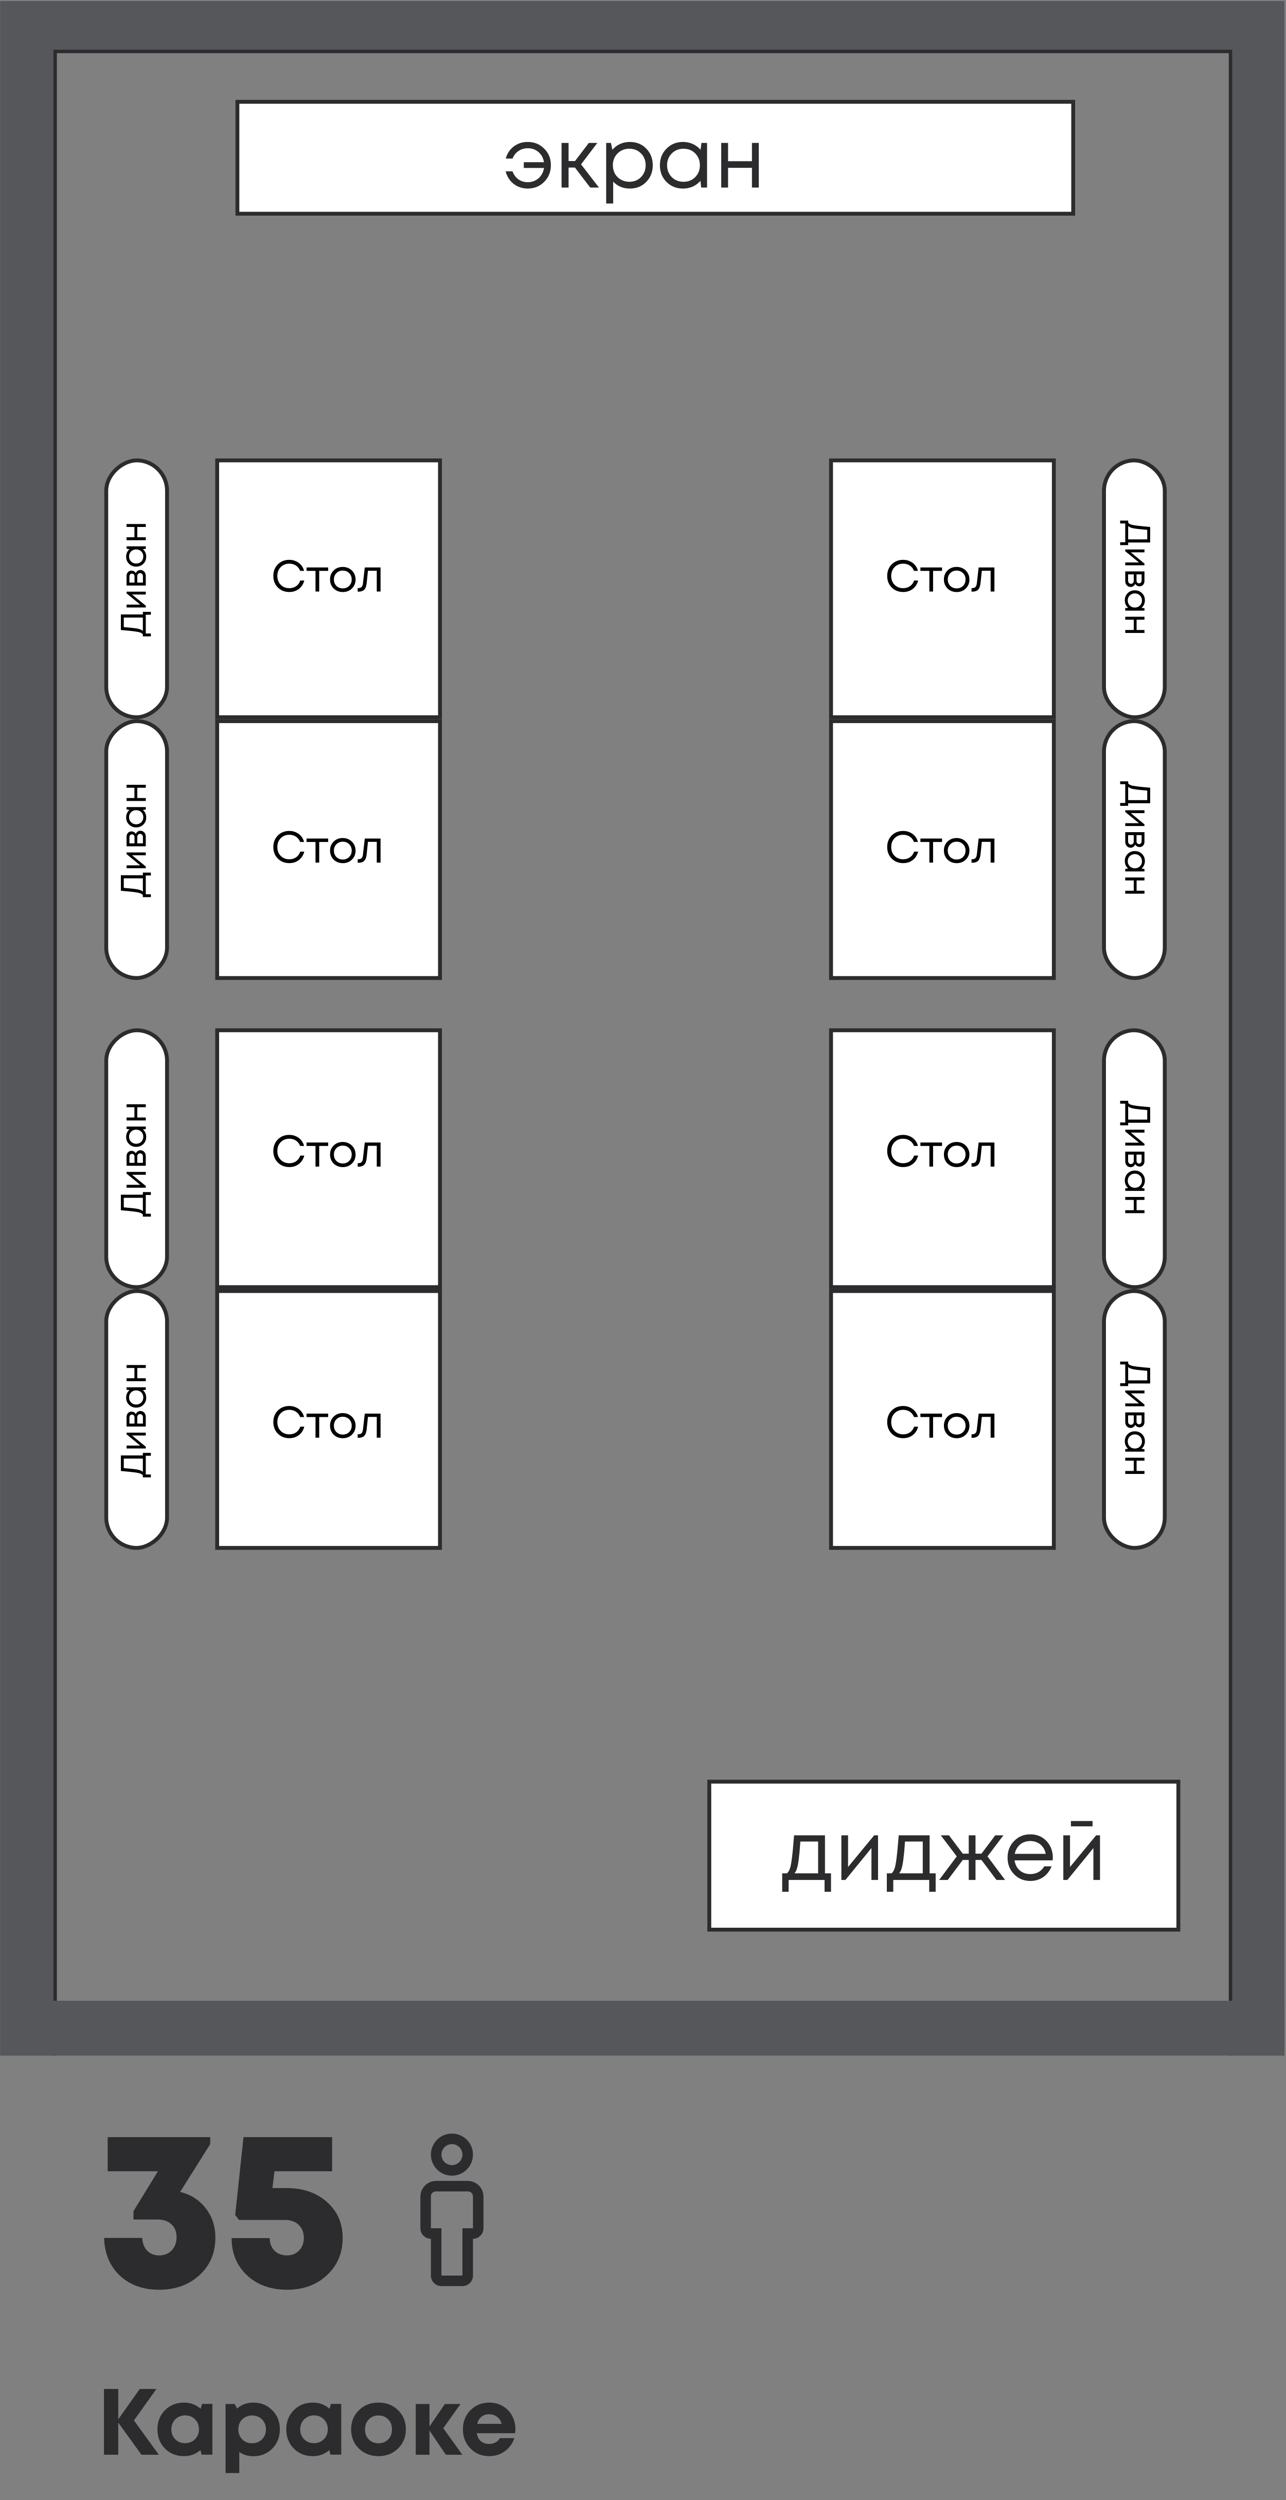
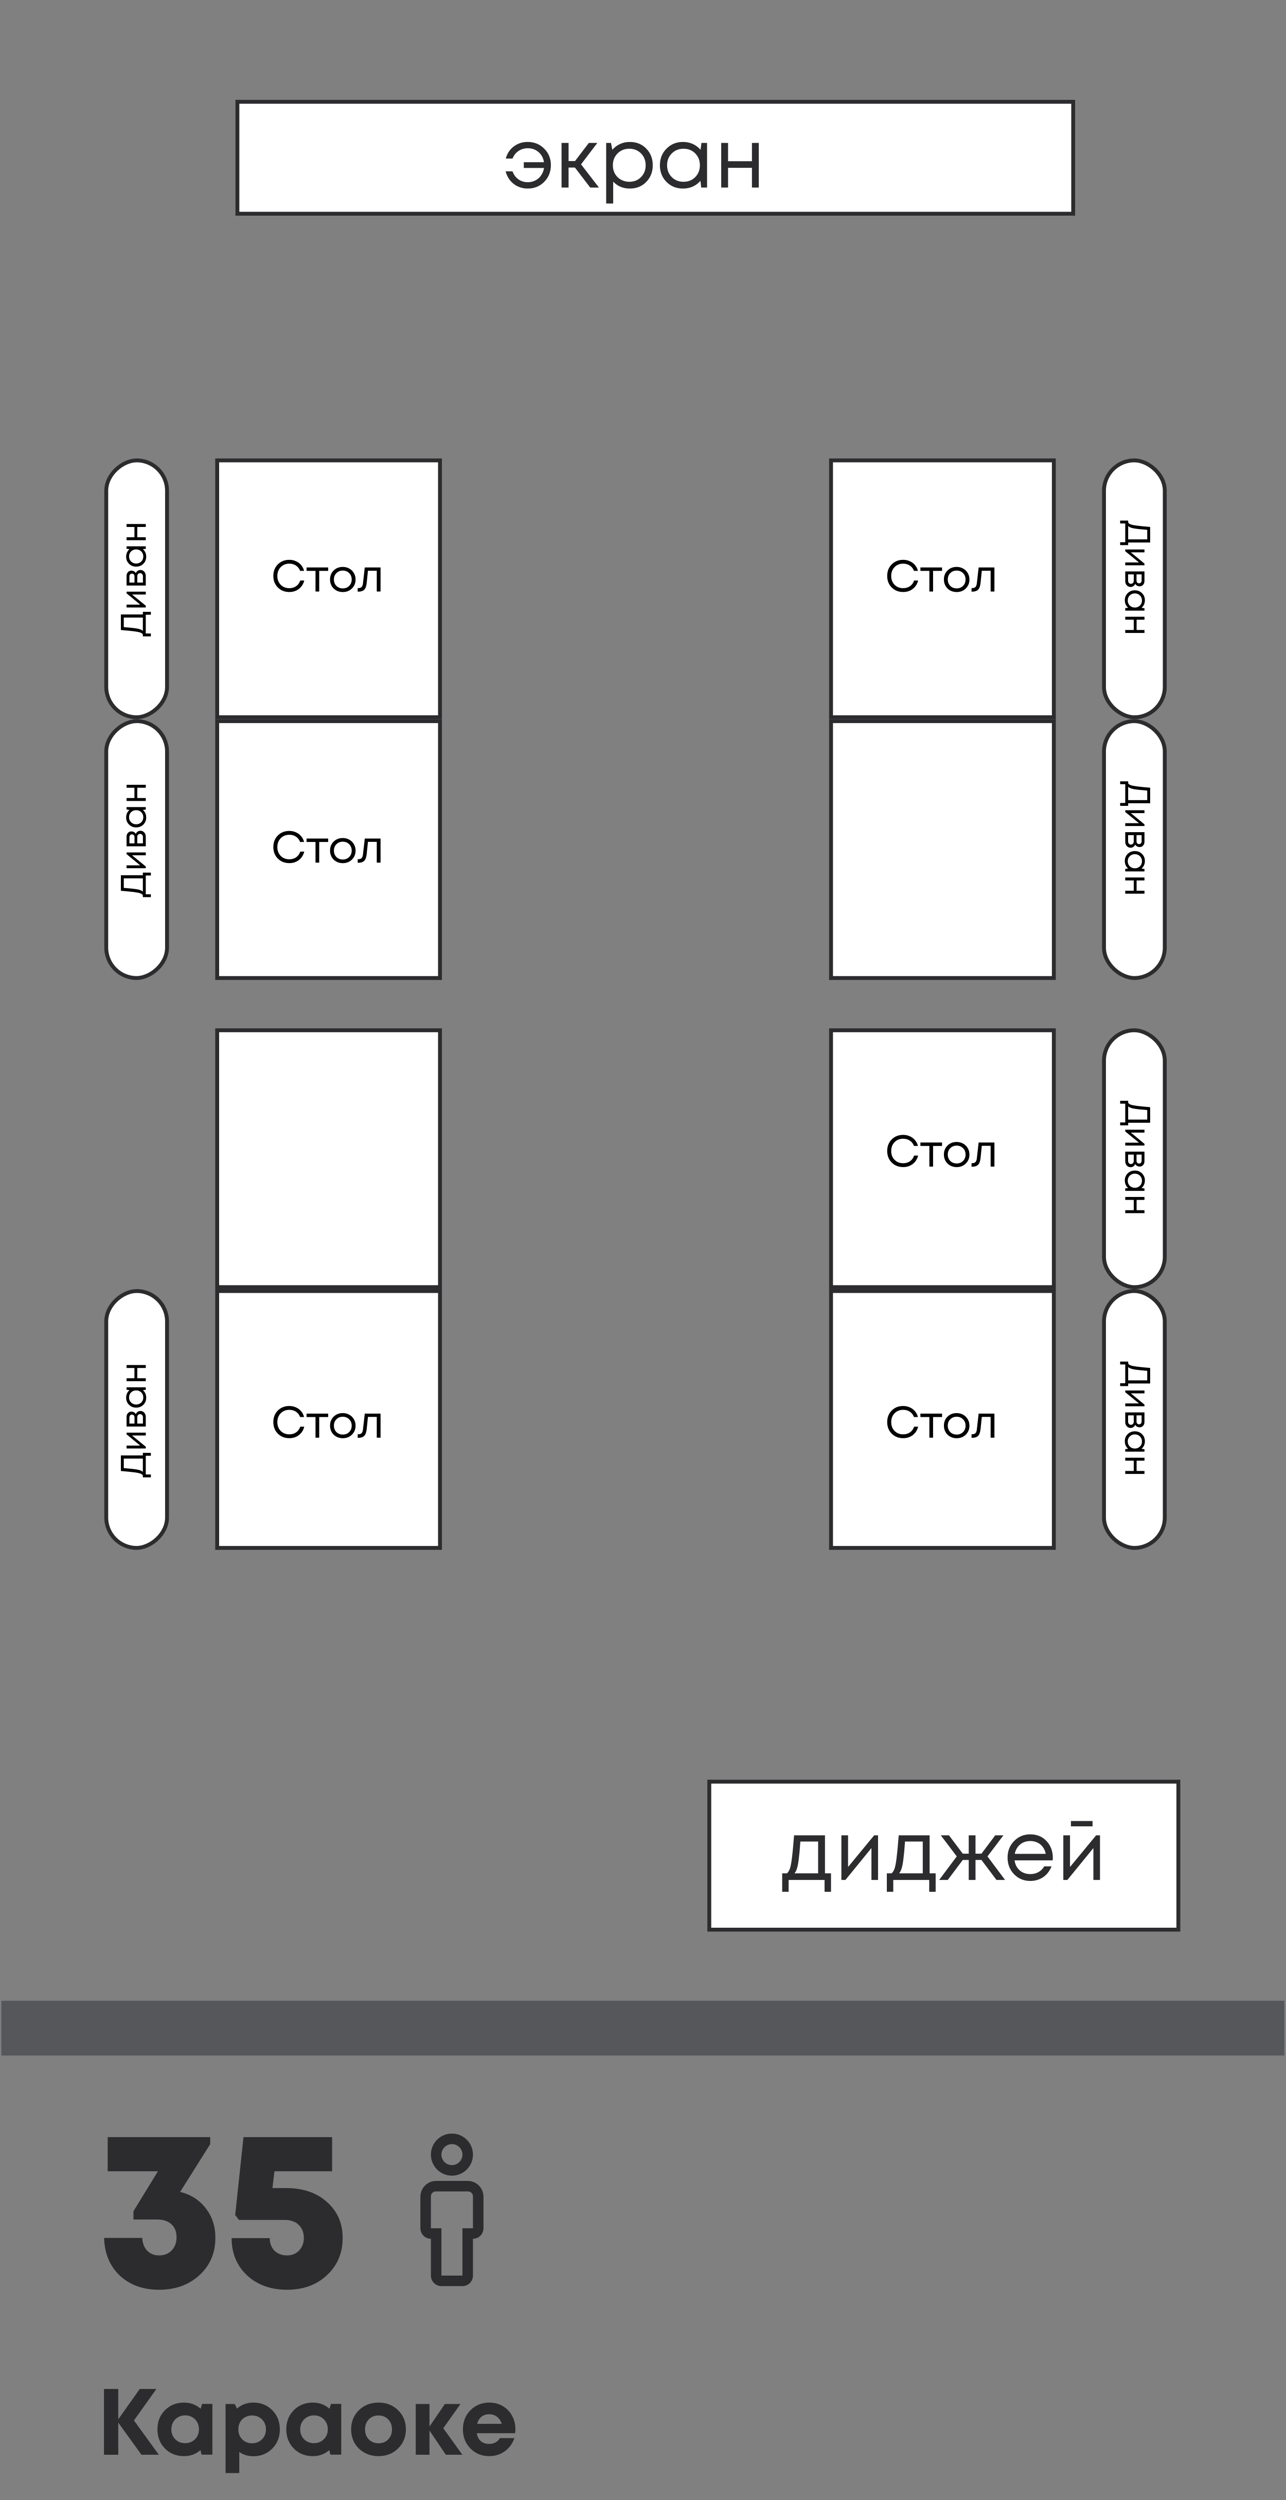
<svg xmlns="http://www.w3.org/2000/svg" width="493" height="958" viewBox="0 0 493 958" fill="none">
  <rect x="0" y="0" width="493" height="958" fill="#808080" stroke="none" />
  <g clip-path="url(#clip0_239_240)">
-     <path fill-rule="evenodd" clip-rule="evenodd" d="M471.723 19.719H21.149V1344.24H471.723V19.719ZM-24.152 -21.931V1385.89H517.025V-21.931H-24.152Z" fill="#55575A" stroke="#2C2B2D" stroke-width="1.302" />
    <line x1="0.51" y1="777.183" x2="492.365" y2="777.183" stroke="#55575A" stroke-width="21" />
    <rect x="451.733" y="682.725" width="56.72" height="179.817" transform="rotate(90 451.733 682.725)" fill="white" stroke="#2C2B2D" stroke-width="1.488" />
    <path d="M316.264 717.865H318.576V724.928H316.105V720.399H302.328V724.928H299.858V717.865H301.695C302.202 717.401 302.592 716.746 302.867 715.901C303.141 715.036 303.384 713.727 303.595 711.974C303.828 710.201 304.102 707.308 304.419 703.296H316.264V717.865ZM306.826 705.672C306.636 708.501 306.435 710.707 306.224 712.291C306.034 713.853 305.812 715.057 305.559 715.901C305.305 716.725 304.978 717.379 304.577 717.865H313.635V705.672H306.826ZM335.121 703.296H336.609V720.399H334.075V708.174L324.099 720.399H322.547L322.547 703.296H325.112V715.426L335.121 703.296ZM356.379 717.865H358.691V724.928H356.22V720.399H342.443V724.928H339.973V717.865H341.81C342.317 717.401 342.707 716.746 342.982 715.901C343.256 715.036 343.499 713.727 343.71 711.974C343.942 710.201 344.217 707.308 344.534 703.296H356.379V717.865ZM346.941 705.672C346.751 708.501 346.55 710.707 346.339 712.291C346.149 713.853 345.927 715.057 345.674 715.901C345.42 716.725 345.093 717.379 344.692 717.865H353.75V705.672H346.941ZM382.013 720.399L376.249 712.734H373.969V720.399H371.372V712.734H369.091L363.327 720.399H360.033L366.779 711.372L360.667 703.296H363.802L369.091 710.327H371.372V703.296H373.969V710.327H376.249L381.538 703.296H384.674L378.561 711.372L385.307 720.399H382.013ZM403.616 711.911C403.616 712.143 403.595 712.47 403.552 712.893H388.952C389.163 714.476 389.818 715.754 390.916 716.725C392.014 717.675 393.365 718.15 394.969 718.15C396.152 718.15 397.197 717.897 398.105 717.39C399.034 716.862 399.773 716.123 400.322 715.173H403.141C402.423 716.947 401.346 718.33 399.91 719.322C398.474 720.293 396.828 720.779 394.969 720.779C392.499 720.779 390.43 719.924 388.762 718.213C387.094 716.503 386.26 714.381 386.26 711.848C386.26 709.293 387.094 707.171 388.762 705.482C390.43 703.771 392.499 702.916 394.969 702.916C397.524 702.916 399.604 703.782 401.209 705.513C402.813 707.245 403.616 709.377 403.616 711.911ZM394.969 705.482C393.956 705.482 393.027 705.682 392.182 706.083C391.359 706.485 390.673 707.065 390.124 707.825C389.575 708.564 389.205 709.419 389.015 710.391H400.892C400.702 709.398 400.333 708.533 399.784 707.794C399.235 707.034 398.548 706.463 397.725 706.083C396.901 705.682 395.983 705.482 394.969 705.482ZM418.844 697.817V699.844H410.547V697.817H418.844ZM420.206 703.296H421.695V720.399H419.161V708.174L409.185 720.399H407.633V703.296H410.198V715.426L420.206 703.296Z" fill="#2C2B2D" />
    <rect x="411.414" y="39.009" width="42.886" height="320.4" transform="rotate(90 411.414 39.009)" fill="white" stroke="#2C2B2D" stroke-width="1.488" />
    <path d="M202.288 54.395C204.822 54.395 206.934 55.25 208.623 56.96C210.333 58.649 211.188 60.75 211.188 63.263C211.188 65.818 210.333 67.961 208.623 69.692C206.934 71.402 204.822 72.258 202.288 72.258C200.937 72.258 199.67 71.983 198.488 71.434C197.327 70.885 196.345 70.115 195.542 69.122C194.74 68.109 194.17 66.958 193.832 65.67H196.493C196.936 66.937 197.675 67.95 198.71 68.71C199.765 69.449 200.969 69.819 202.32 69.819C203.397 69.819 204.379 69.587 205.266 69.122C206.173 68.658 206.902 68.014 207.451 67.19C208.021 66.367 208.39 65.427 208.559 64.371H200.8V62.154H208.528C208.295 60.571 207.609 59.283 206.469 58.291C205.329 57.298 203.946 56.802 202.32 56.802C200.99 56.802 199.797 57.161 198.741 57.879C197.707 58.597 196.957 59.557 196.493 60.761H193.896C194.402 58.84 195.416 57.298 196.936 56.137C198.456 54.976 200.24 54.395 202.288 54.395ZM226.265 71.877L220.406 64.213L217.967 64.213V71.877H215.275V54.775H217.967V61.711H220.438L225.727 54.775L228.989 54.775L222.75 62.978L229.622 71.877H226.265ZM241.437 54.395C243.992 54.395 246.093 55.239 247.739 56.929C249.408 58.618 250.242 60.75 250.242 63.326C250.242 65.881 249.408 68.014 247.739 69.724C246.093 71.413 243.992 72.258 241.437 72.258C238.861 72.258 236.739 71.371 235.071 69.597V77.99H232.379V54.775H234.216L234.754 57.404C235.557 56.454 236.528 55.715 237.668 55.187C238.829 54.659 240.086 54.395 241.437 54.395ZM241.247 69.66C243.063 69.66 244.562 69.059 245.744 67.855C246.927 66.652 247.518 65.142 247.518 63.326C247.518 61.51 246.927 60.001 245.744 58.797C244.562 57.594 243.063 56.992 241.247 56.992C239.431 56.992 237.921 57.604 236.718 58.829C235.535 60.032 234.944 61.532 234.944 63.326C234.944 64.509 235.208 65.585 235.736 66.557C236.285 67.528 237.045 68.288 238.016 68.837C238.988 69.386 240.064 69.66 241.247 69.66ZM268.907 54.775H271.061V71.877H268.812L268.527 69.281C267.725 70.231 266.743 70.97 265.582 71.497C264.442 72.004 263.185 72.258 261.813 72.258C259.3 72.258 257.199 71.413 255.51 69.724C253.821 68.014 252.977 65.881 252.977 63.326C252.977 60.771 253.821 58.649 255.51 56.96C257.199 55.25 259.3 54.395 261.813 54.395C263.206 54.395 264.473 54.659 265.613 55.187C266.775 55.715 267.757 56.454 268.559 57.404L268.907 54.775ZM257.506 67.855C258.709 69.059 260.219 69.66 262.035 69.66C263.85 69.66 265.35 69.059 266.532 67.855C267.714 66.652 268.306 65.142 268.306 63.326C268.306 61.51 267.714 60.001 266.532 58.797C265.35 57.594 263.85 56.992 262.035 56.992C260.219 56.992 258.709 57.604 257.506 58.829C256.323 60.032 255.732 61.532 255.732 63.326C255.732 65.121 256.323 66.631 257.506 67.855ZM288.265 54.775H290.894V71.877H288.265V64.308L279.112 64.308V71.877H276.484V54.775H279.112V61.774L288.265 61.774V54.775Z" fill="#2C2B2D" />
    <rect x="40.732" y="374.778" width="98.435" height="23.302" rx="11.651" transform="rotate(-90 40.732 374.778)" fill="white" stroke="#2C2B2D" stroke-width="1.488" />
    <rect x="40.732" y="593.157" width="98.435" height="23.302" rx="11.651" transform="rotate(-90 40.732 593.157)" fill="white" stroke="#2C2B2D" stroke-width="1.488" />
    <rect x="40.732" y="274.855" width="98.435" height="23.302" rx="11.651" transform="rotate(-90 40.732 274.855)" fill="white" stroke="#2C2B2D" stroke-width="1.488" />
-     <rect x="40.732" y="493.234" width="98.435" height="23.302" rx="11.651" transform="rotate(-90 40.732 493.234)" fill="white" stroke="#2C2B2D" stroke-width="1.488" />
    <rect x="83.26" y="374.778" width="98.435" height="85.411" transform="rotate(-90 83.26 374.778)" fill="white" stroke="#2C2B2D" stroke-width="1.488" />
    <rect x="83.26" y="593.157" width="98.435" height="85.411" transform="rotate(-90 83.26 593.157)" fill="white" stroke="#2C2B2D" stroke-width="1.488" />
    <rect x="83.26" y="274.855" width="98.435" height="85.411" transform="rotate(-90 83.26 274.855)" fill="white" stroke="#2C2B2D" stroke-width="1.488" />
    <rect x="83.26" y="493.234" width="98.435" height="85.411" transform="rotate(-90 83.26 493.234)" fill="white" stroke="#2C2B2D" stroke-width="1.488" />
    <rect x="-0.744" y="-0.744" width="98.435" height="23.302" rx="11.651" transform="matrix(-1.16422e-07 -1 -1 1.53309e-07 445.781 374.034)" fill="white" stroke="#2C2B2D" stroke-width="1.488" />
    <rect x="-0.744" y="-0.744" width="98.435" height="23.302" rx="11.651" transform="matrix(-1.16422e-07 -1 -1 1.53309e-07 445.781 592.413)" fill="white" stroke="#2C2B2D" stroke-width="1.488" />
    <rect x="-0.744" y="-0.744" width="98.435" height="23.302" rx="11.651" transform="matrix(-1.16422e-07 -1 -1 1.53309e-07 445.781 274.111)" fill="white" stroke="#2C2B2D" stroke-width="1.488" />
    <rect x="-0.744" y="-0.744" width="98.435" height="23.302" rx="11.651" transform="matrix(-1.16422e-07 -1 -1 1.53309e-07 445.781 492.49)" fill="white" stroke="#2C2B2D" stroke-width="1.488" />
    <path d="M432.493 530.155L432.493 531.15L429.425 531.15L429.425 530.046L431.375 530.046L431.375 522.858L429.425 522.858L429.425 521.753L432.493 521.753L432.493 522.49C432.593 522.653 432.712 522.79 432.848 522.899C432.984 523.008 433.194 523.113 433.475 523.213C433.766 523.322 434.085 523.408 434.43 523.472C434.776 523.545 435.276 523.622 435.93 523.704C436.594 523.786 437.294 523.863 438.031 523.936C438.767 524.008 439.731 524.095 440.922 524.195L440.922 530.155L432.493 530.155ZM439.804 525.299C437.249 525.099 435.48 524.904 434.498 524.713C433.525 524.522 432.857 524.231 432.493 523.84L432.493 528.955L439.804 528.955L439.804 525.299ZM438.74 538.243L438.74 538.884L431.375 538.884L431.375 537.793L436.64 537.793L431.375 533.497L431.375 532.828L438.74 532.828L438.74 533.933L433.516 533.933L438.74 538.243ZM435.194 545.965C435.057 546.338 434.83 546.634 434.512 546.852C434.194 547.079 433.835 547.193 433.434 547.193C432.843 547.193 432.352 546.975 431.961 546.538C431.57 546.111 431.375 545.574 431.375 544.929L431.375 541.233L438.74 541.233L438.74 544.888C438.74 545.497 438.563 545.993 438.208 546.375C437.863 546.756 437.417 546.947 436.871 546.947C436.626 546.947 436.394 546.906 436.176 546.825C435.958 546.743 435.762 546.629 435.589 546.484C435.426 546.338 435.294 546.165 435.194 545.965ZM436.667 545.802C436.967 545.802 437.203 545.702 437.376 545.502C437.558 545.302 437.649 545.042 437.649 544.724L437.649 542.365L435.698 542.365L435.698 544.724C435.698 545.052 435.785 545.311 435.958 545.502C436.139 545.702 436.376 545.802 436.667 545.802ZM432.466 544.792C432.466 545.02 432.512 545.224 432.602 545.406C432.703 545.597 432.834 545.743 432.998 545.843C433.162 545.943 433.344 545.993 433.544 545.993C433.753 545.993 433.939 545.943 434.103 545.843C434.276 545.743 434.407 545.597 434.498 545.406C434.589 545.224 434.635 545.015 434.635 544.779L434.635 542.365L432.466 542.365L432.466 544.792ZM438.74 555.338L438.74 556.266L431.375 556.266L431.375 555.297L432.493 555.175C432.084 554.829 431.766 554.406 431.539 553.906C431.32 553.415 431.211 552.874 431.211 552.283C431.211 551.201 431.575 550.296 432.302 549.569C433.039 548.842 433.957 548.478 435.057 548.478C436.158 548.478 437.071 548.842 437.799 549.569C438.535 550.296 438.904 551.201 438.904 552.283C438.904 552.883 438.79 553.429 438.563 553.92C438.335 554.42 438.017 554.843 437.608 555.188L438.74 555.338ZM433.107 550.428C432.589 550.947 432.33 551.597 432.33 552.379C432.33 553.161 432.589 553.806 433.107 554.315C433.625 554.824 434.276 555.079 435.057 555.079C435.839 555.079 436.49 554.824 437.008 554.315C437.526 553.806 437.785 553.161 437.785 552.379C437.785 551.597 437.522 550.947 436.994 550.428C436.476 549.919 435.83 549.664 435.057 549.664C434.285 549.664 433.634 549.919 433.107 550.428ZM438.74 563.675L438.74 564.807L431.375 564.807L431.375 563.675L434.635 563.675L434.635 559.733L431.375 559.733L431.375 558.601L438.74 558.601L438.74 559.733L435.726 559.733L435.726 563.675L438.74 563.675Z" fill="black" />
    <path d="M432.493 430.232L432.493 431.227L429.425 431.227L429.425 430.123L431.375 430.123L431.375 422.935L429.425 422.935L429.425 421.83L432.493 421.83L432.493 422.567C432.593 422.73 432.712 422.867 432.848 422.976C432.984 423.085 433.194 423.19 433.475 423.29C433.766 423.399 434.085 423.485 434.43 423.549C434.776 423.621 435.276 423.699 435.93 423.781C436.594 423.862 437.294 423.94 438.031 424.012C438.767 424.085 439.731 424.172 440.922 424.272L440.922 430.232L432.493 430.232ZM439.804 425.376C437.249 425.176 435.48 424.981 434.498 424.79C433.525 424.599 432.857 424.308 432.493 423.917L432.493 429.032L439.804 429.032L439.804 425.376ZM438.74 438.32L438.74 438.961L431.375 438.961L431.375 437.87L436.64 437.87L431.375 433.574L431.375 432.905L438.74 432.905L438.74 434.01L433.516 434.01L438.74 438.32ZM435.194 446.042C435.057 446.415 434.83 446.711 434.512 446.929C434.194 447.156 433.835 447.27 433.434 447.27C432.843 447.27 432.352 447.052 431.961 446.615C431.57 446.188 431.375 445.651 431.375 445.006L431.375 441.31L438.74 441.31L438.74 444.965C438.74 445.574 438.563 446.07 438.208 446.451C437.863 446.833 437.417 447.024 436.871 447.024C436.626 447.024 436.394 446.983 436.176 446.902C435.958 446.82 435.762 446.706 435.589 446.561C435.426 446.415 435.294 446.242 435.194 446.042ZM436.667 445.879C436.967 445.879 437.203 445.779 437.376 445.579C437.558 445.379 437.649 445.119 437.649 444.801L437.649 442.442L435.698 442.442L435.698 444.801C435.698 445.128 435.785 445.388 435.958 445.579C436.139 445.779 436.376 445.879 436.667 445.879ZM432.466 444.869C432.466 445.097 432.512 445.301 432.602 445.483C432.703 445.674 432.834 445.82 432.998 445.92C433.162 446.02 433.344 446.07 433.544 446.07C433.753 446.07 433.939 446.02 434.103 445.92C434.276 445.82 434.407 445.674 434.498 445.483C434.589 445.301 434.635 445.092 434.635 444.856L434.635 442.442L432.466 442.442L432.466 444.869ZM438.74 455.415L438.74 456.343L431.375 456.343L431.375 455.374L432.493 455.251C432.084 454.906 431.766 454.483 431.539 453.983C431.32 453.492 431.211 452.951 431.211 452.36C431.211 451.278 431.575 450.373 432.302 449.646C433.039 448.919 433.957 448.555 435.057 448.555C436.158 448.555 437.071 448.919 437.799 449.646C438.535 450.373 438.904 451.278 438.904 452.36C438.904 452.96 438.79 453.506 438.563 453.997C438.335 454.497 438.017 454.92 437.608 455.265L438.74 455.415ZM433.107 450.505C432.589 451.023 432.33 451.674 432.33 452.456C432.33 453.237 432.589 453.883 433.107 454.392C433.625 454.901 434.276 455.156 435.057 455.156C435.839 455.156 436.49 454.901 437.008 454.392C437.526 453.883 437.785 453.237 437.785 452.456C437.785 451.674 437.522 451.023 436.994 450.505C436.476 449.996 435.83 449.741 435.057 449.741C434.285 449.741 433.634 449.996 433.107 450.505ZM438.74 463.751L438.74 464.883L431.375 464.883L431.375 463.751L434.635 463.751L434.635 459.81L431.375 459.81L431.375 458.678L438.74 458.678L438.74 459.81L435.726 459.81L435.726 463.751L438.74 463.751Z" fill="black" />
    <path d="M432.493 307.809L432.493 308.805L429.425 308.805L429.425 307.7L431.375 307.7L431.375 300.512L429.425 300.512L429.425 299.408L432.493 299.408L432.493 300.144C432.593 300.308 432.712 300.444 432.848 300.553C432.984 300.662 433.194 300.767 433.475 300.867C433.766 300.976 434.085 301.062 434.43 301.126C434.776 301.199 435.276 301.276 435.93 301.358C436.594 301.44 437.294 301.517 438.031 301.59C438.767 301.663 439.731 301.749 440.922 301.849L440.922 307.809L432.493 307.809ZM439.804 302.954C437.249 302.754 435.48 302.558 434.498 302.367C433.525 302.176 432.857 301.885 432.493 301.494L432.493 306.609L439.804 306.609L439.804 302.954ZM438.74 315.897L438.74 316.538L431.375 316.538L431.375 315.447L436.64 315.447L431.375 311.151L431.375 310.483L438.74 310.483L438.74 311.587L433.516 311.587L438.74 315.897ZM435.194 323.62C435.057 323.992 434.83 324.288 434.512 324.506C434.194 324.734 433.835 324.847 433.434 324.847C432.843 324.847 432.352 324.629 431.961 324.193C431.57 323.765 431.375 323.229 431.375 322.583L431.375 318.887L438.74 318.887L438.74 322.542C438.74 323.151 438.563 323.647 438.208 324.029C437.863 324.411 437.417 324.602 436.871 324.602C436.626 324.602 436.394 324.561 436.176 324.479C435.958 324.397 435.762 324.283 435.589 324.138C435.426 323.992 435.294 323.82 435.194 323.62ZM436.667 323.456C436.967 323.456 437.203 323.356 437.376 323.156C437.558 322.956 437.649 322.697 437.649 322.379L437.649 320.019L435.698 320.019L435.698 322.379C435.698 322.706 435.785 322.965 435.958 323.156C436.139 323.356 436.376 323.456 436.667 323.456ZM432.466 322.447C432.466 322.674 432.512 322.879 432.602 323.06C432.703 323.251 432.834 323.397 432.998 323.497C433.162 323.597 433.344 323.647 433.544 323.647C433.753 323.647 433.939 323.597 434.103 323.497C434.276 323.397 434.407 323.251 434.498 323.06C434.589 322.879 434.635 322.67 434.635 322.433L434.635 320.019L432.466 320.019L432.466 322.447ZM438.74 332.993L438.74 333.92L431.375 333.92L431.375 332.952L432.493 332.829C432.084 332.483 431.766 332.061 431.539 331.56C431.32 331.069 431.211 330.528 431.211 329.937C431.211 328.855 431.575 327.951 432.302 327.223C433.039 326.496 433.957 326.132 435.057 326.132C436.158 326.132 437.071 326.496 437.799 327.223C438.535 327.951 438.904 328.855 438.904 329.937C438.904 330.538 438.79 331.083 438.563 331.574C438.335 332.074 438.017 332.497 437.608 332.842L438.74 332.993ZM433.107 328.083C432.589 328.601 432.33 329.251 432.33 330.033C432.33 330.815 432.589 331.46 433.107 331.97C433.625 332.479 434.276 332.733 435.057 332.733C435.839 332.733 436.49 332.479 437.008 331.97C437.526 331.46 437.785 330.815 437.785 330.033C437.785 329.251 437.522 328.601 436.994 328.083C436.476 327.573 435.83 327.319 435.057 327.319C434.285 327.319 433.634 327.573 433.107 328.083ZM438.74 341.329L438.74 342.461L431.375 342.461L431.375 341.329L434.635 341.329L434.635 337.387L431.375 337.387L431.375 336.255L438.74 336.255L438.74 337.387L435.726 337.387L435.726 341.329L438.74 341.329Z" fill="black" />
    <path d="M432.493 207.887L432.493 208.882L429.425 208.882L429.425 207.778L431.375 207.778L431.375 200.59L429.425 200.59L429.425 199.485L432.493 199.485L432.493 200.222C432.593 200.385 432.712 200.522 432.848 200.631C432.984 200.74 433.194 200.844 433.475 200.944C433.766 201.054 434.085 201.14 434.43 201.204C434.776 201.276 435.276 201.354 435.93 201.435C436.594 201.517 437.294 201.595 438.031 201.667C438.767 201.74 439.731 201.826 440.922 201.926L440.922 207.887L432.493 207.887ZM439.804 203.031C437.249 202.831 435.48 202.636 434.498 202.445C433.525 202.254 432.857 201.963 432.493 201.572L432.493 206.686L439.804 206.686L439.804 203.031ZM438.74 215.975L438.74 216.616L431.375 216.616L431.375 215.525L436.64 215.525L431.375 211.228L431.375 210.56L438.74 210.56L438.74 211.665L433.516 211.665L438.74 215.975ZM435.194 223.697C435.057 224.07 434.83 224.365 434.512 224.584C434.194 224.811 433.835 224.925 433.434 224.925C432.843 224.925 432.352 224.706 431.961 224.27C431.57 223.843 431.375 223.306 431.375 222.661L431.375 218.965L438.74 218.965L438.74 222.62C438.74 223.229 438.563 223.724 438.208 224.106C437.863 224.488 437.417 224.679 436.871 224.679C436.626 224.679 436.394 224.638 436.176 224.556C435.958 224.475 435.762 224.361 435.589 224.215C435.426 224.07 435.294 223.897 435.194 223.697ZM436.667 223.534C436.967 223.534 437.203 223.434 437.376 223.233C437.558 223.033 437.649 222.774 437.649 222.456L437.649 220.097L435.698 220.097L435.698 222.456C435.698 222.783 435.785 223.043 435.958 223.233C436.139 223.434 436.376 223.534 436.667 223.534ZM432.466 222.524C432.466 222.752 432.512 222.956 432.602 223.138C432.703 223.329 432.834 223.474 432.998 223.574C433.162 223.674 433.344 223.724 433.544 223.724C433.753 223.724 433.939 223.674 434.103 223.574C434.276 223.474 434.407 223.329 434.498 223.138C434.589 222.956 434.635 222.747 434.635 222.511L434.635 220.097L432.466 220.097L432.466 222.524ZM438.74 233.07L438.74 233.997L431.375 233.997L431.375 233.029L432.493 232.906C432.084 232.561 431.766 232.138 431.539 231.638C431.32 231.147 431.211 230.606 431.211 230.015C431.211 228.933 431.575 228.028 432.302 227.301C433.039 226.573 433.957 226.21 435.057 226.21C436.158 226.21 437.071 226.573 437.799 227.301C438.535 228.028 438.904 228.933 438.904 230.015C438.904 230.615 438.79 231.161 438.563 231.652C438.335 232.152 438.017 232.574 437.608 232.92L438.74 233.07ZM433.107 228.16C432.589 228.678 432.33 229.328 432.33 230.11C432.33 230.892 432.589 231.538 433.107 232.047C433.625 232.556 434.276 232.811 435.057 232.811C435.839 232.811 436.49 232.556 437.008 232.047C437.526 231.538 437.785 230.892 437.785 230.11C437.785 229.328 437.522 228.678 436.994 228.16C436.476 227.651 435.83 227.396 435.057 227.396C434.285 227.396 433.634 227.651 433.107 228.16ZM438.74 241.406L438.74 242.538L431.375 242.538L431.375 241.406L434.635 241.406L434.635 237.465L431.375 237.465L431.375 236.333L438.74 236.333L438.74 237.465L435.726 237.465L435.726 241.406L438.74 241.406Z" fill="black" />
    <path d="M54.766 235.456L54.766 234.461L57.835 234.461L57.835 235.565L55.885 235.565L55.885 242.753L57.835 242.753L57.835 243.858L54.766 243.858L54.766 243.121C54.666 242.958 54.548 242.821 54.412 242.712C54.275 242.603 54.066 242.498 53.784 242.398C53.493 242.289 53.175 242.203 52.83 242.139C52.484 242.067 51.984 241.989 51.329 241.907C50.666 241.826 49.965 241.748 49.229 241.676C48.492 241.603 47.529 241.516 46.338 241.416L46.338 235.456L54.766 235.456ZM47.456 240.312C50.011 240.512 51.779 240.707 52.761 240.898C53.734 241.089 54.403 241.38 54.766 241.771L54.766 236.656L47.456 236.656L47.456 240.312ZM48.52 227.368L48.52 226.727L55.885 226.727L55.885 227.818L50.62 227.818L55.885 232.114L55.885 232.783L48.52 232.783L48.52 231.678L53.743 231.678L48.52 227.368ZM52.066 219.646C52.202 219.273 52.43 218.977 52.748 218.759C53.066 218.532 53.425 218.418 53.825 218.418C54.416 218.418 54.907 218.636 55.298 219.073C55.689 219.5 55.885 220.037 55.885 220.682L55.885 224.378L48.52 224.378L48.52 220.723C48.52 220.114 48.697 219.618 49.052 219.237C49.397 218.855 49.843 218.664 50.388 218.664C50.634 218.664 50.866 218.705 51.084 218.786C51.302 218.868 51.498 218.982 51.67 219.127C51.834 219.273 51.966 219.446 52.066 219.646ZM50.593 219.809C50.293 219.809 50.056 219.909 49.884 220.109C49.702 220.309 49.611 220.569 49.611 220.887L49.611 223.246L51.561 223.246L51.561 220.887C51.561 220.559 51.475 220.3 51.302 220.109C51.12 219.909 50.884 219.809 50.593 219.809ZM54.794 220.819C54.794 220.591 54.748 220.387 54.657 220.205C54.557 220.014 54.425 219.868 54.262 219.768C54.098 219.668 53.916 219.618 53.716 219.618C53.507 219.618 53.321 219.668 53.157 219.768C52.984 219.868 52.852 220.014 52.761 220.205C52.671 220.387 52.625 220.596 52.625 220.832L52.625 223.246L54.794 223.246L54.794 220.819ZM48.52 210.273L48.52 209.345L55.885 209.345L55.885 210.314L54.766 210.437C55.176 210.782 55.494 211.205 55.721 211.705C55.939 212.196 56.048 212.737 56.048 213.328C56.048 214.41 55.685 215.315 54.957 216.042C54.221 216.769 53.303 217.133 52.202 217.133C51.102 217.133 50.188 216.769 49.461 216.042C48.724 215.315 48.356 214.41 48.356 213.328C48.356 212.728 48.47 212.182 48.697 211.691C48.924 211.191 49.243 210.768 49.652 210.423L48.52 210.273ZM54.153 215.183C54.671 214.665 54.93 214.014 54.93 213.232C54.93 212.451 54.671 211.805 54.153 211.296C53.634 210.787 52.984 210.532 52.202 210.532C51.42 210.532 50.77 210.787 50.252 211.296C49.734 211.805 49.474 212.451 49.474 213.232C49.474 214.014 49.738 214.665 50.266 215.183C50.784 215.692 51.429 215.947 52.202 215.947C52.975 215.947 53.625 215.692 54.153 215.183ZM48.52 201.937L48.52 200.805L55.885 200.805L55.885 201.937L52.625 201.937L52.625 205.878L55.885 205.878L55.885 207.01L48.52 207.01L48.52 205.878L51.534 205.878L51.534 201.937L48.52 201.937Z" fill="black" />
    <path d="M54.766 335.379L54.766 334.384L57.835 334.384L57.835 335.488L55.885 335.488L55.885 342.676L57.835 342.676L57.835 343.781L54.766 343.781L54.766 343.044C54.666 342.881 54.548 342.744 54.412 342.635C54.275 342.526 54.066 342.422 53.784 342.322C53.493 342.212 53.175 342.126 52.83 342.062C52.484 341.99 51.984 341.912 51.329 341.831C50.666 341.749 49.965 341.671 49.229 341.599C48.492 341.526 47.529 341.44 46.338 341.34L46.338 335.379L54.766 335.379ZM47.456 340.235C50.011 340.435 51.779 340.63 52.761 340.821C53.734 341.012 54.403 341.303 54.766 341.694L54.766 336.58L47.456 336.58L47.456 340.235ZM48.52 327.291L48.52 326.65L55.885 326.65L55.885 327.741L50.62 327.741L55.885 332.038L55.885 332.706L48.52 332.706L48.52 331.601L53.743 331.601L48.52 327.291ZM52.066 319.569C52.202 319.196 52.43 318.9 52.748 318.682C53.066 318.455 53.425 318.341 53.825 318.341C54.416 318.341 54.907 318.56 55.298 318.996C55.689 319.423 55.885 319.96 55.885 320.605L55.885 324.301L48.52 324.301L48.52 320.646C48.52 320.037 48.697 319.542 49.052 319.16C49.397 318.778 49.843 318.587 50.388 318.587C50.634 318.587 50.866 318.628 51.084 318.71C51.302 318.791 51.498 318.905 51.67 319.051C51.834 319.196 51.966 319.369 52.066 319.569ZM50.593 319.732C50.293 319.732 50.056 319.832 49.884 320.033C49.702 320.233 49.611 320.492 49.611 320.81L49.611 323.169L51.561 323.169L51.561 320.81C51.561 320.483 51.475 320.223 51.302 320.033C51.12 319.832 50.884 319.732 50.593 319.732ZM54.794 320.742C54.794 320.514 54.748 320.31 54.657 320.128C54.557 319.937 54.425 319.792 54.262 319.692C54.098 319.592 53.916 319.542 53.716 319.542C53.507 319.542 53.321 319.592 53.157 319.692C52.984 319.792 52.852 319.937 52.761 320.128C52.671 320.31 52.625 320.519 52.625 320.755L52.625 323.169L54.794 323.169L54.794 320.742ZM48.52 310.196L48.52 309.269L55.885 309.269L55.885 310.237L54.766 310.36C55.176 310.705 55.494 311.128 55.721 311.628C55.939 312.119 56.048 312.66 56.048 313.251C56.048 314.333 55.685 315.238 54.957 315.965C54.221 316.693 53.303 317.056 52.202 317.056C51.102 317.056 50.188 316.693 49.461 315.965C48.724 315.238 48.356 314.333 48.356 313.251C48.356 312.651 48.47 312.105 48.697 311.614C48.924 311.114 49.243 310.692 49.652 310.346L48.52 310.196ZM54.153 315.106C54.671 314.588 54.93 313.938 54.93 313.156C54.93 312.374 54.671 311.728 54.153 311.219C53.634 310.71 52.984 310.455 52.202 310.455C51.42 310.455 50.77 310.71 50.252 311.219C49.734 311.728 49.474 312.374 49.474 313.156C49.474 313.938 49.738 314.588 50.266 315.106C50.784 315.615 51.429 315.87 52.202 315.87C52.975 315.87 53.625 315.615 54.153 315.106ZM48.52 301.86L48.52 300.728L55.885 300.728L55.885 301.86L52.625 301.86L52.625 305.801L55.885 305.801L55.885 306.933L48.52 306.933L48.52 305.801L51.534 305.801L51.534 301.86L48.52 301.86Z" fill="black" />
-     <path d="M54.766 457.802L54.766 456.806L57.835 456.806L57.835 457.911L55.885 457.911L55.885 465.099L57.835 465.099L57.835 466.203L54.766 466.203L54.766 465.467C54.666 465.303 54.548 465.167 54.412 465.058C54.275 464.949 54.066 464.844 53.784 464.744C53.493 464.635 53.175 464.549 52.83 464.485C52.484 464.412 51.984 464.335 51.329 464.253C50.666 464.171 49.965 464.094 49.229 464.021C48.492 463.949 47.529 463.862 46.338 463.762L46.338 457.802L54.766 457.802ZM47.456 462.657C50.011 462.857 51.779 463.053 52.761 463.244C53.734 463.435 54.403 463.726 54.766 464.117L54.766 459.002L47.456 459.002L47.456 462.657ZM48.52 449.714L48.52 449.073L55.885 449.073L55.885 450.164L50.62 450.164L55.885 454.46L55.885 455.128L48.52 455.128L48.52 454.024L53.743 454.024L48.52 449.714ZM52.066 441.991C52.202 441.619 52.43 441.323 52.748 441.105C53.066 440.878 53.425 440.764 53.825 440.764C54.416 440.764 54.907 440.982 55.298 441.419C55.689 441.846 55.885 442.382 55.885 443.028L55.885 446.724L48.52 446.724L48.52 443.069C48.52 442.46 48.697 441.964 49.052 441.582C49.397 441.2 49.843 441.009 50.388 441.009C50.634 441.009 50.866 441.05 51.084 441.132C51.302 441.214 51.498 441.328 51.67 441.473C51.834 441.619 51.966 441.791 52.066 441.991ZM50.593 442.155C50.293 442.155 50.056 442.255 49.884 442.455C49.702 442.655 49.611 442.914 49.611 443.233L49.611 445.592L51.561 445.592L51.561 443.233C51.561 442.905 51.475 442.646 51.302 442.455C51.12 442.255 50.884 442.155 50.593 442.155ZM54.794 443.164C54.794 442.937 54.748 442.732 54.657 442.551C54.557 442.36 54.425 442.214 54.262 442.114C54.098 442.014 53.916 441.964 53.716 441.964C53.507 441.964 53.321 442.014 53.157 442.114C52.984 442.214 52.852 442.36 52.761 442.551C52.671 442.732 52.625 442.942 52.625 443.178L52.625 445.592L54.794 445.592L54.794 443.164ZM48.52 432.619L48.52 431.691L55.885 431.691L55.885 432.659L54.766 432.782C55.176 433.128 55.494 433.551 55.721 434.051C55.939 434.542 56.048 435.083 56.048 435.674C56.048 436.756 55.685 437.66 54.957 438.388C54.221 439.115 53.303 439.479 52.202 439.479C51.102 439.479 50.188 439.115 49.461 438.388C48.724 437.66 48.356 436.756 48.356 435.674C48.356 435.074 48.47 434.528 48.697 434.037C48.924 433.537 49.243 433.114 49.652 432.769L48.52 432.619ZM54.153 437.529C54.671 437.01 54.93 436.36 54.93 435.578C54.93 434.796 54.671 434.151 54.153 433.641C53.634 433.132 52.984 432.878 52.202 432.878C51.42 432.878 50.77 433.132 50.252 433.641C49.734 434.151 49.474 434.796 49.474 435.578C49.474 436.36 49.738 437.01 50.266 437.529C50.784 438.038 51.429 438.292 52.202 438.292C52.975 438.292 53.625 438.038 54.153 437.529ZM48.52 424.282L48.52 423.15L55.885 423.15L55.885 424.282L52.625 424.282L52.625 428.224L55.885 428.224L55.885 429.356L48.52 429.356L48.52 428.224L51.534 428.224L51.534 424.282L48.52 424.282Z" fill="black" />
    <path d="M54.766 557.725L54.766 556.729L57.835 556.729L57.835 557.834L55.885 557.834L55.885 565.021L57.835 565.021L57.835 566.126L54.766 566.126L54.766 565.39C54.666 565.226 54.548 565.089 54.412 564.98C54.275 564.871 54.066 564.767 53.784 564.667C53.493 564.558 53.175 564.471 52.83 564.408C52.484 564.335 51.984 564.257 51.329 564.176C50.666 564.094 49.965 564.017 49.229 563.944C48.492 563.871 47.529 563.785 46.338 563.685L46.338 557.725L54.766 557.725ZM47.456 562.58C50.011 562.78 51.779 562.975 52.761 563.166C53.734 563.357 54.403 563.648 54.766 564.039L54.766 558.925L47.456 558.925L47.456 562.58ZM48.52 549.636L48.52 548.995L55.885 548.995L55.885 550.086L50.62 550.086L55.885 554.383L55.885 555.051L48.52 555.051L48.52 553.946L53.743 553.946L48.52 549.636ZM52.066 541.914C52.202 541.541 52.43 541.246 52.748 541.027C53.066 540.8 53.425 540.686 53.825 540.686C54.416 540.686 54.907 540.905 55.298 541.341C55.689 541.768 55.885 542.305 55.885 542.95L55.885 546.647L48.52 546.647L48.52 542.991C48.52 542.382 48.697 541.887 49.052 541.505C49.397 541.123 49.843 540.932 50.388 540.932C50.634 540.932 50.866 540.973 51.084 541.055C51.302 541.137 51.498 541.25 51.67 541.396C51.834 541.541 51.966 541.714 52.066 541.914ZM50.593 542.078C50.293 542.078 50.056 542.178 49.884 542.378C49.702 542.578 49.611 542.837 49.611 543.155L49.611 545.515L51.561 545.515L51.561 543.155C51.561 542.828 51.475 542.569 51.302 542.378C51.12 542.178 50.884 542.078 50.593 542.078ZM54.794 543.087C54.794 542.86 54.748 542.655 54.657 542.473C54.557 542.282 54.425 542.137 54.262 542.037C54.098 541.937 53.916 541.887 53.716 541.887C53.507 541.887 53.321 541.937 53.157 542.037C52.984 542.137 52.852 542.282 52.761 542.473C52.671 542.655 52.625 542.864 52.625 543.101L52.625 545.515L54.794 545.515L54.794 543.087ZM48.52 532.541L48.52 531.614L55.885 531.614L55.885 532.582L54.766 532.705C55.176 533.05 55.494 533.473 55.721 533.973C55.939 534.464 56.048 535.005 56.048 535.596C56.048 536.678 55.685 537.583 54.957 538.31C54.221 539.038 53.303 539.401 52.202 539.401C51.102 539.401 50.188 539.038 49.461 538.31C48.724 537.583 48.356 536.678 48.356 535.596C48.356 534.996 48.47 534.451 48.697 533.96C48.924 533.459 49.243 533.037 49.652 532.691L48.52 532.541ZM54.153 537.451C54.671 536.933 54.93 536.283 54.93 535.501C54.93 534.719 54.671 534.073 54.153 533.564C53.634 533.055 52.984 532.8 52.202 532.8C51.42 532.8 50.77 533.055 50.252 533.564C49.734 534.073 49.474 534.719 49.474 535.501C49.474 536.283 49.738 536.933 50.266 537.451C50.784 537.96 51.429 538.215 52.202 538.215C52.975 538.215 53.625 537.96 54.153 537.451ZM48.52 524.205L48.52 523.073L55.885 523.073L55.885 524.205L52.625 524.205L52.625 528.146L55.885 528.146L55.885 529.278L48.52 529.278L48.52 528.146L51.534 528.146L51.534 524.205L48.52 524.205Z" fill="black" />
    <rect x="-0.744" y="-0.744" width="98.435" height="85.411" transform="matrix(-1.31134e-07 -1 -1 1.31134e-07 403.256 374.034)" fill="white" stroke="#2C2B2D" stroke-width="1.488" />
    <rect x="-0.744" y="-0.744" width="98.435" height="85.411" transform="matrix(-1.31134e-07 -1 -1 1.31134e-07 403.256 592.413)" fill="white" stroke="#2C2B2D" stroke-width="1.488" />
    <rect x="-0.744" y="-0.744" width="98.435" height="85.411" transform="matrix(-1.41879e-07 -1 -1 1.22509e-07 403.256 274.111)" fill="white" stroke="#2C2B2D" stroke-width="1.488" />
    <rect x="-0.744" y="-0.744" width="98.435" height="85.411" transform="matrix(-1.41879e-07 -1 -1 1.22509e-07 403.256 492.49)" fill="white" stroke="#2C2B2D" stroke-width="1.488" />
    <path d="M110.918 226.859C109.142 226.859 107.672 226.278 106.51 225.117C105.36 223.955 104.785 222.48 104.785 220.692C104.785 218.904 105.36 217.429 106.51 216.267C107.672 215.105 109.142 214.524 110.918 214.524C111.83 214.524 112.672 214.701 113.447 215.054C114.233 215.395 114.893 215.885 115.429 216.523C115.975 217.161 116.357 217.907 116.573 218.761H115.053C114.734 217.896 114.21 217.218 113.481 216.728C112.752 216.238 111.898 215.993 110.918 215.993C109.574 215.993 108.47 216.438 107.604 217.326C106.75 218.203 106.323 219.331 106.323 220.709C106.323 222.076 106.75 223.198 107.604 224.075C108.47 224.952 109.574 225.39 110.918 225.39C111.921 225.39 112.792 225.134 113.532 224.621C114.273 224.097 114.797 223.374 115.104 222.451H116.642C116.3 223.807 115.611 224.883 114.575 225.681C113.549 226.466 112.331 226.859 110.918 226.859ZM125.806 217.446V218.761H122.371V226.671H120.953V218.761H117.519V217.446H125.806ZM131.409 226.876C130.498 226.876 129.666 226.671 128.915 226.261C128.163 225.84 127.576 225.265 127.155 224.536C126.733 223.795 126.523 222.97 126.523 222.059C126.523 220.669 126.984 219.519 127.907 218.607C128.841 217.696 130.008 217.241 131.409 217.241C132.332 217.241 133.163 217.451 133.903 217.873C134.655 218.283 135.242 218.858 135.663 219.598C136.096 220.327 136.312 221.147 136.312 222.059C136.312 223.437 135.845 224.587 134.911 225.51C133.977 226.421 132.81 226.876 131.409 226.876ZM128.966 224.519C129.615 225.157 130.429 225.476 131.409 225.476C132.4 225.476 133.214 225.157 133.852 224.519C134.501 223.87 134.826 223.049 134.826 222.059C134.826 221.068 134.501 220.253 133.852 219.615C133.214 218.966 132.4 218.642 131.409 218.642C130.429 218.642 129.615 218.966 128.966 219.615C128.328 220.253 128.009 221.068 128.009 222.059C128.009 223.049 128.328 223.87 128.966 224.519ZM139.841 217.446H145.889V226.671H144.437V218.71H141.054L140.576 223.374C140.45 224.593 140.137 225.458 139.636 225.971C139.135 226.472 138.383 226.723 137.381 226.723H137.124V225.356H137.449C137.973 225.356 138.372 225.208 138.645 224.912C138.918 224.604 139.089 224.12 139.157 223.459L139.841 217.446Z" fill="black" />
-     <path d="M110.918 447.221C109.142 447.221 107.672 446.64 106.51 445.479C105.36 444.317 104.785 442.842 104.785 441.054C104.785 439.265 105.36 437.79 106.51 436.629C107.672 435.467 109.142 434.886 110.918 434.886C111.83 434.886 112.672 435.063 113.447 435.416C114.233 435.757 114.893 436.247 115.429 436.885C115.975 437.523 116.357 438.269 116.573 439.123H115.053C114.734 438.257 114.21 437.58 113.481 437.09C112.752 436.6 111.898 436.355 110.918 436.355C109.574 436.355 108.47 436.8 107.604 437.688C106.75 438.565 106.323 439.693 106.323 441.071C106.323 442.438 106.75 443.559 107.604 444.436C108.47 445.313 109.574 445.752 110.918 445.752C111.921 445.752 112.792 445.496 113.532 444.983C114.273 444.459 114.797 443.736 115.104 442.813H116.642C116.3 444.169 115.611 445.245 114.575 446.042C113.549 446.828 112.331 447.221 110.918 447.221ZM125.806 437.808V439.123H122.371V447.033H120.953V439.123H117.519V437.808H125.806ZM131.409 447.238C130.498 447.238 129.666 447.033 128.915 446.623C128.163 446.202 127.576 445.627 127.155 444.898C126.733 444.157 126.523 443.332 126.523 442.42C126.523 441.031 126.984 439.88 127.907 438.969C128.841 438.058 130.008 437.602 131.409 437.602C132.332 437.602 133.163 437.813 133.903 438.235C134.655 438.645 135.242 439.22 135.663 439.96C136.096 440.689 136.312 441.509 136.312 442.42C136.312 443.799 135.845 444.949 134.911 445.872C133.977 446.783 132.81 447.238 131.409 447.238ZM128.966 444.881C129.615 445.518 130.429 445.837 131.409 445.837C132.4 445.837 133.214 445.518 133.852 444.881C134.501 444.231 134.826 443.411 134.826 442.42C134.826 441.429 134.501 440.615 133.852 439.977C133.214 439.328 132.4 439.003 131.409 439.003C130.429 439.003 129.615 439.328 128.966 439.977C128.328 440.615 128.009 441.429 128.009 442.42C128.009 443.411 128.328 444.231 128.966 444.881ZM139.841 437.808H145.889V447.033H144.437V439.072H141.054L140.576 443.736C140.45 444.955 140.137 445.82 139.636 446.333C139.135 446.834 138.383 447.085 137.381 447.085H137.124V445.718H137.449C137.973 445.718 138.372 445.57 138.645 445.274C138.918 444.966 139.089 444.482 139.157 443.821L139.841 437.808Z" fill="black" />
    <path d="M346.248 226.859C344.472 226.859 343.002 226.278 341.841 225.117C340.69 223.955 340.115 222.48 340.115 220.692C340.115 218.904 340.69 217.429 341.841 216.267C343.002 215.105 344.472 214.524 346.248 214.524C347.16 214.524 348.002 214.701 348.777 215.054C349.563 215.395 350.224 215.885 350.759 216.523C351.306 217.161 351.687 217.907 351.904 218.761H350.383C350.064 217.896 349.54 217.218 348.811 216.728C348.082 216.238 347.228 215.993 346.248 215.993C344.904 215.993 343.8 216.438 342.934 217.326C342.08 218.203 341.653 219.331 341.653 220.709C341.653 222.076 342.08 223.198 342.934 224.075C343.8 224.952 344.904 225.39 346.248 225.39C347.251 225.39 348.122 225.134 348.862 224.621C349.603 224.097 350.127 223.374 350.434 222.451H351.972C351.63 223.807 350.941 224.883 349.905 225.681C348.88 226.466 347.661 226.859 346.248 226.859ZM361.136 217.446V218.761H357.702V226.671H356.284V218.761H352.849V217.446H361.136ZM366.739 226.876C365.828 226.876 364.996 226.671 364.245 226.261C363.493 225.84 362.906 225.265 362.485 224.536C362.064 223.795 361.853 222.97 361.853 222.059C361.853 220.669 362.314 219.519 363.237 218.607C364.171 217.696 365.338 217.241 366.739 217.241C367.662 217.241 368.493 217.451 369.233 217.873C369.985 218.283 370.572 218.858 370.993 219.598C371.426 220.327 371.642 221.147 371.642 222.059C371.642 223.437 371.175 224.587 370.241 225.51C369.307 226.421 368.14 226.876 366.739 226.876ZM364.296 224.519C364.945 225.157 365.76 225.476 366.739 225.476C367.73 225.476 368.544 225.157 369.182 224.519C369.831 223.87 370.156 223.049 370.156 222.059C370.156 221.068 369.831 220.253 369.182 219.615C368.544 218.966 367.73 218.642 366.739 218.642C365.76 218.642 364.945 218.966 364.296 219.615C363.658 220.253 363.339 221.068 363.339 222.059C363.339 223.049 363.658 223.87 364.296 224.519ZM375.171 217.446H381.219V226.671H379.767V218.71H376.384L375.906 223.374C375.78 224.593 375.467 225.458 374.966 225.971C374.465 226.472 373.713 226.723 372.711 226.723H372.454V225.356H372.779C373.303 225.356 373.702 225.208 373.975 224.912C374.248 224.604 374.419 224.12 374.488 223.459L375.171 217.446Z" fill="black" />
    <path d="M346.248 447.221C344.472 447.221 343.002 446.64 341.841 445.479C340.69 444.317 340.115 442.842 340.115 441.054C340.115 439.265 340.69 437.79 341.841 436.629C343.002 435.467 344.472 434.886 346.248 434.886C347.16 434.886 348.002 435.063 348.777 435.416C349.563 435.757 350.224 436.247 350.759 436.885C351.306 437.523 351.687 438.269 351.904 439.123H350.383C350.064 438.257 349.54 437.58 348.811 437.09C348.082 436.6 347.228 436.355 346.248 436.355C344.904 436.355 343.8 436.8 342.934 437.688C342.08 438.565 341.653 439.693 341.653 441.071C341.653 442.438 342.08 443.559 342.934 444.436C343.8 445.313 344.904 445.752 346.248 445.752C347.251 445.752 348.122 445.496 348.862 444.983C349.603 444.459 350.127 443.736 350.434 442.813H351.972C351.63 444.169 350.941 445.245 349.905 446.042C348.88 446.828 347.661 447.221 346.248 447.221ZM361.136 437.808V439.123H357.702V447.033H356.284V439.123H352.849V437.808H361.136ZM366.739 447.238C365.828 447.238 364.996 447.033 364.245 446.623C363.493 446.202 362.906 445.627 362.485 444.898C362.064 444.157 361.853 443.332 361.853 442.42C361.853 441.031 362.314 439.88 363.237 438.969C364.171 438.058 365.338 437.602 366.739 437.602C367.662 437.602 368.493 437.813 369.233 438.235C369.985 438.645 370.572 439.22 370.993 439.96C371.426 440.689 371.642 441.509 371.642 442.42C371.642 443.799 371.175 444.949 370.241 445.872C369.307 446.783 368.14 447.238 366.739 447.238ZM364.296 444.881C364.945 445.518 365.76 445.837 366.739 445.837C367.73 445.837 368.544 445.518 369.182 444.881C369.831 444.231 370.156 443.411 370.156 442.42C370.156 441.429 369.831 440.615 369.182 439.977C368.544 439.328 367.73 439.003 366.739 439.003C365.76 439.003 364.945 439.328 364.296 439.977C363.658 440.615 363.339 441.429 363.339 442.42C363.339 443.411 363.658 444.231 364.296 444.881ZM375.171 437.808H381.219V447.033H379.767V439.072H376.384L375.906 443.736C375.78 444.955 375.467 445.82 374.966 446.333C374.465 446.834 373.713 447.085 372.711 447.085H372.454V445.718H372.779C373.303 445.718 373.702 445.57 373.975 445.274C374.248 444.966 374.419 444.482 374.488 443.821L375.171 437.808Z" fill="black" />
    <path d="M110.918 330.749C109.142 330.749 107.672 330.168 106.51 329.006C105.36 327.844 104.785 326.369 104.785 324.581C104.785 322.793 105.36 321.318 106.51 320.156C107.672 318.994 109.142 318.414 110.918 318.414C111.83 318.414 112.672 318.59 113.447 318.943C114.233 319.285 114.893 319.775 115.429 320.413C115.975 321.05 116.357 321.796 116.573 322.651H115.053C114.734 321.785 114.21 321.107 113.481 320.618C112.752 320.128 111.898 319.883 110.918 319.883C109.574 319.883 108.47 320.327 107.604 321.216C106.75 322.093 106.323 323.22 106.323 324.598C106.323 325.965 106.75 327.087 107.604 327.964C108.47 328.841 109.574 329.28 110.918 329.28C111.921 329.28 112.792 329.023 113.532 328.511C114.273 327.987 114.797 327.264 115.104 326.341H116.642C116.3 327.696 115.611 328.773 114.575 329.57C113.549 330.356 112.331 330.749 110.918 330.749ZM125.806 321.335V322.651H122.371V330.561H120.953V322.651H117.519V321.335H125.806ZM131.409 330.766C130.498 330.766 129.666 330.561 128.915 330.151C128.163 329.729 127.576 329.154 127.155 328.425C126.733 327.685 126.523 326.859 126.523 325.948C126.523 324.558 126.984 323.408 127.907 322.497C128.841 321.586 130.008 321.13 131.409 321.13C132.332 321.13 133.163 321.341 133.903 321.762C134.655 322.172 135.242 322.747 135.663 323.488C136.096 324.217 136.312 325.037 136.312 325.948C136.312 327.326 135.845 328.477 134.911 329.399C133.977 330.31 132.81 330.766 131.409 330.766ZM128.966 328.408C129.615 329.046 130.429 329.365 131.409 329.365C132.4 329.365 133.214 329.046 133.852 328.408C134.501 327.759 134.826 326.939 134.826 325.948C134.826 324.957 134.501 324.143 133.852 323.505C133.214 322.856 132.4 322.531 131.409 322.531C130.429 322.531 129.615 322.856 128.966 323.505C128.328 324.143 128.009 324.957 128.009 325.948C128.009 326.939 128.328 327.759 128.966 328.408ZM139.841 321.335H145.889V330.561H144.437V322.599H141.054L140.576 327.264C140.45 328.482 140.137 329.348 139.636 329.86C139.135 330.362 138.383 330.612 137.381 330.612H137.124V329.245H137.449C137.973 329.245 138.372 329.097 138.645 328.801C138.918 328.494 139.089 328.01 139.157 327.349L139.841 321.335Z" fill="black" />
    <path d="M110.918 551.111C109.142 551.111 107.672 550.53 106.51 549.368C105.36 548.206 104.785 546.731 104.785 544.943C104.785 543.155 105.36 541.68 106.51 540.518C107.672 539.356 109.142 538.776 110.918 538.776C111.83 538.776 112.672 538.952 113.447 539.305C114.233 539.647 114.893 540.137 115.429 540.774C115.975 541.412 116.357 542.158 116.573 543.013H115.053C114.734 542.147 114.21 541.469 113.481 540.979C112.752 540.49 111.898 540.245 110.918 540.245C109.574 540.245 108.47 540.689 107.604 541.577C106.75 542.454 106.323 543.582 106.323 544.96C106.323 546.327 106.75 547.449 107.604 548.326C108.47 549.203 109.574 549.641 110.918 549.641C111.921 549.641 112.792 549.385 113.532 548.873C114.273 548.349 114.797 547.625 115.104 546.703H116.642C116.3 548.058 115.611 549.135 114.575 549.932C113.549 550.718 112.331 551.111 110.918 551.111ZM125.806 541.697V543.013H122.371V550.923H120.953V543.013H117.519V541.697H125.806ZM131.409 551.128C130.498 551.128 129.666 550.923 128.915 550.513C128.163 550.091 127.576 549.516 127.155 548.787C126.733 548.047 126.523 547.221 126.523 546.31C126.523 544.92 126.984 543.77 127.907 542.859C128.841 541.948 130.008 541.492 131.409 541.492C132.332 541.492 133.163 541.703 133.903 542.124C134.655 542.534 135.242 543.109 135.663 543.85C136.096 544.579 136.312 545.399 136.312 546.31C136.312 547.688 135.845 548.838 134.911 549.761C133.977 550.672 132.81 551.128 131.409 551.128ZM128.966 548.77C129.615 549.408 130.429 549.727 131.409 549.727C132.4 549.727 133.214 549.408 133.852 548.77C134.501 548.121 134.826 547.301 134.826 546.31C134.826 545.319 134.501 544.505 133.852 543.867C133.214 543.218 132.4 542.893 131.409 542.893C130.429 542.893 129.615 543.218 128.966 543.867C128.328 544.505 128.009 545.319 128.009 546.31C128.009 547.301 128.328 548.121 128.966 548.77ZM139.841 541.697H145.889V550.923H144.437V542.961H141.054L140.576 547.625C140.45 548.844 140.137 549.71 139.636 550.222C139.135 550.724 138.383 550.974 137.381 550.974H137.124V549.607H137.449C137.973 549.607 138.372 549.459 138.645 549.163C138.918 548.856 139.089 548.372 139.157 547.711L139.841 541.697Z" fill="black" />
-     <path d="M346.248 330.749C344.472 330.749 343.002 330.168 341.841 329.006C340.69 327.844 340.115 326.369 340.115 324.581C340.115 322.793 340.69 321.318 341.841 320.156C343.002 318.994 344.472 318.414 346.248 318.414C347.16 318.414 348.002 318.59 348.777 318.943C349.563 319.285 350.224 319.775 350.759 320.413C351.306 321.05 351.687 321.796 351.904 322.651H350.383C350.064 321.785 349.54 321.107 348.811 320.618C348.082 320.128 347.228 319.883 346.248 319.883C344.904 319.883 343.8 320.327 342.934 321.216C342.08 322.093 341.653 323.22 341.653 324.598C341.653 325.965 342.08 327.087 342.934 327.964C343.8 328.841 344.904 329.28 346.248 329.28C347.251 329.28 348.122 329.023 348.862 328.511C349.603 327.987 350.127 327.264 350.434 326.341H351.972C351.63 327.696 350.941 328.773 349.905 329.57C348.88 330.356 347.661 330.749 346.248 330.749ZM361.136 321.335V322.651H357.702V330.561H356.284V322.651H352.849V321.335H361.136ZM366.739 330.766C365.828 330.766 364.996 330.561 364.245 330.151C363.493 329.729 362.906 329.154 362.485 328.425C362.064 327.685 361.853 326.859 361.853 325.948C361.853 324.558 362.314 323.408 363.237 322.497C364.171 321.586 365.338 321.13 366.739 321.13C367.662 321.13 368.493 321.341 369.233 321.762C369.985 322.172 370.572 322.747 370.993 323.488C371.426 324.217 371.642 325.037 371.642 325.948C371.642 327.326 371.175 328.477 370.241 329.399C369.307 330.31 368.14 330.766 366.739 330.766ZM364.296 328.408C364.945 329.046 365.76 329.365 366.739 329.365C367.73 329.365 368.544 329.046 369.182 328.408C369.831 327.759 370.156 326.939 370.156 325.948C370.156 324.957 369.831 324.143 369.182 323.505C368.544 322.856 367.73 322.531 366.739 322.531C365.76 322.531 364.945 322.856 364.296 323.505C363.658 324.143 363.339 324.957 363.339 325.948C363.339 326.939 363.658 327.759 364.296 328.408ZM375.171 321.335H381.219V330.561H379.767V322.599H376.384L375.906 327.264C375.78 328.482 375.467 329.348 374.966 329.86C374.465 330.362 373.713 330.612 372.711 330.612H372.454V329.245H372.779C373.303 329.245 373.702 329.097 373.975 328.801C374.248 328.494 374.419 328.01 374.488 327.349L375.171 321.335Z" fill="black" />
    <path d="M346.248 551.111C344.472 551.111 343.002 550.53 341.841 549.368C340.69 548.206 340.115 546.731 340.115 544.943C340.115 543.155 340.69 541.68 341.841 540.518C343.002 539.356 344.472 538.776 346.248 538.776C347.16 538.776 348.002 538.952 348.777 539.305C349.563 539.647 350.224 540.137 350.759 540.774C351.306 541.412 351.687 542.158 351.904 543.013H350.383C350.064 542.147 349.54 541.469 348.811 540.979C348.082 540.49 347.228 540.245 346.248 540.245C344.904 540.245 343.8 540.689 342.934 541.577C342.08 542.454 341.653 543.582 341.653 544.96C341.653 546.327 342.08 547.449 342.934 548.326C343.8 549.203 344.904 549.641 346.248 549.641C347.251 549.641 348.122 549.385 348.862 548.873C349.603 548.349 350.127 547.625 350.434 546.703H351.972C351.63 548.058 350.941 549.135 349.905 549.932C348.88 550.718 347.661 551.111 346.248 551.111ZM361.136 541.697V543.013H357.702V550.923H356.284V543.013H352.849V541.697H361.136ZM366.739 551.128C365.828 551.128 364.996 550.923 364.245 550.513C363.493 550.091 362.906 549.516 362.485 548.787C362.064 548.047 361.853 547.221 361.853 546.31C361.853 544.92 362.314 543.77 363.237 542.859C364.171 541.948 365.338 541.492 366.739 541.492C367.662 541.492 368.493 541.703 369.233 542.124C369.985 542.534 370.572 543.109 370.993 543.85C371.426 544.579 371.642 545.399 371.642 546.31C371.642 547.688 371.175 548.838 370.241 549.761C369.307 550.672 368.14 551.128 366.739 551.128ZM364.296 548.77C364.945 549.408 365.76 549.727 366.739 549.727C367.73 549.727 368.544 549.408 369.182 548.77C369.831 548.121 370.156 547.301 370.156 546.31C370.156 545.319 369.831 544.505 369.182 543.867C368.544 543.218 367.73 542.893 366.739 542.893C365.76 542.893 364.945 543.218 364.296 543.867C363.658 544.505 363.339 545.319 363.339 546.31C363.339 547.301 363.658 548.121 364.296 548.77ZM375.171 541.697H381.219V550.923H379.767V542.961H376.384L375.906 547.625C375.78 548.844 375.467 549.71 374.966 550.222C374.465 550.724 373.713 550.974 372.711 550.974H372.454V549.607H372.779C373.303 549.607 373.702 549.459 373.975 549.163C374.248 548.856 374.419 548.372 374.488 547.711L375.171 541.697Z" fill="black" />
  </g>
  <path d="M60.888 940.651H54.228L45.336 928.339V940.651H39.864V915.451H45.336V927.079L53.58 915.451H59.952L51.348 927.511L60.888 940.651ZM77.494 921.175H81.418V940.615H77.278L76.846 938.887C75.07 940.423 72.97 941.191 70.546 941.191C67.618 941.191 65.182 940.219 63.238 938.275C61.318 936.307 60.358 933.847 60.358 930.895C60.358 927.967 61.318 925.531 63.238 923.587C65.182 921.643 67.618 920.671 70.546 920.671C73.018 920.671 75.142 921.463 76.918 923.047L77.494 921.175ZM67.162 934.711C68.17 935.719 69.43 936.223 70.942 936.223C72.478 936.223 73.75 935.719 74.758 934.711C75.766 933.703 76.27 932.431 76.27 930.895C76.27 929.359 75.766 928.087 74.758 927.079C73.75 926.071 72.49 925.567 70.978 925.567C69.97 925.567 69.058 925.807 68.242 926.287C67.45 926.743 66.826 927.379 66.37 928.195C65.914 928.987 65.686 929.887 65.686 930.895C65.686 932.431 66.178 933.703 67.162 934.711ZM97.093 920.671C100.021 920.671 102.445 921.643 104.365 923.587C106.309 925.531 107.281 927.979 107.281 930.931C107.281 933.883 106.309 936.343 104.365 938.311C102.421 940.255 99.997 941.227 97.093 941.227C95.101 941.227 93.313 940.687 91.729 939.607V947.671H86.473V921.211H89.965L90.865 922.975C92.593 921.439 94.669 920.671 97.093 920.671ZM92.845 934.747C93.853 935.755 95.113 936.259 96.625 936.259C98.161 936.259 99.433 935.755 100.441 934.747C101.449 933.739 101.953 932.467 101.953 930.931C101.953 929.923 101.725 929.011 101.269 928.195C100.813 927.379 100.177 926.743 99.361 926.287C98.569 925.831 97.669 925.603 96.661 925.603C95.653 925.603 94.741 925.831 93.925 926.287C93.109 926.743 92.473 927.379 92.017 928.195C91.585 929.011 91.369 929.923 91.369 930.931C91.369 932.467 91.861 933.739 92.845 934.747ZM126.888 921.175H130.812V940.615H126.672L126.24 938.887C124.464 940.423 122.364 941.191 119.94 941.191C117.012 941.191 114.576 940.219 112.632 938.275C110.712 936.307 109.752 933.847 109.752 930.895C109.752 927.967 110.712 925.531 112.632 923.587C114.576 921.643 117.012 920.671 119.94 920.671C122.412 920.671 124.536 921.463 126.312 923.047L126.888 921.175ZM116.556 934.711C117.564 935.719 118.824 936.223 120.336 936.223C121.872 936.223 123.144 935.719 124.152 934.711C125.16 933.703 125.664 932.431 125.664 930.895C125.664 929.359 125.16 928.087 124.152 927.079C123.144 926.071 121.884 925.567 120.372 925.567C119.364 925.567 118.452 925.807 117.636 926.287C116.844 926.743 116.22 927.379 115.764 928.195C115.308 928.987 115.08 929.887 115.08 930.895C115.08 932.431 115.572 933.703 116.556 934.711ZM145.12 941.191C143.128 941.191 141.328 940.747 139.72 939.859C138.112 938.971 136.852 937.747 135.94 936.187C135.052 934.603 134.608 932.851 134.608 930.931C134.608 927.979 135.604 925.531 137.596 923.587C139.588 921.643 142.096 920.671 145.12 920.671C148.12 920.671 150.616 921.643 152.608 923.587C154.6 925.531 155.596 927.979 155.596 930.931C155.596 933.859 154.588 936.307 152.572 938.275C150.58 940.219 148.096 941.191 145.12 941.191ZM145.12 936.259C146.632 936.259 147.868 935.767 148.828 934.783C149.788 933.775 150.268 932.491 150.268 930.931C150.268 929.371 149.788 928.099 148.828 927.115C147.868 926.107 146.62 925.603 145.084 925.603C143.572 925.603 142.336 926.107 141.376 927.115C140.416 928.099 139.936 929.371 139.936 930.931C139.936 931.699 140.056 932.419 140.296 933.091C140.56 933.763 140.92 934.327 141.376 934.783C141.832 935.239 142.372 935.599 142.996 935.863C143.644 936.127 144.352 936.259 145.12 936.259ZM177.243 940.651H170.907L164.643 931.363V940.651H159.387V921.211H164.643V929.851L170.547 921.211H176.523L169.935 930.499L177.243 940.651ZM197.587 930.859C197.587 931.363 197.551 931.879 197.479 932.407H182.791C183.007 933.727 183.523 934.747 184.339 935.467C185.179 936.163 186.247 936.511 187.543 936.511C188.431 936.511 189.235 936.319 189.955 935.935C190.675 935.527 191.239 934.975 191.647 934.279H197.191C196.471 936.391 195.247 938.071 193.519 939.319C191.791 940.567 189.799 941.191 187.543 941.191C184.663 941.191 182.263 940.207 180.343 938.239C178.423 936.271 177.463 933.835 177.463 930.931C177.463 929.779 177.619 928.675 177.931 927.619C178.267 926.563 178.735 925.615 179.335 924.775C179.959 923.935 180.679 923.215 181.495 922.615C182.311 921.991 183.235 921.511 184.267 921.175C185.299 920.839 186.391 920.671 187.543 920.671C189.487 920.671 191.227 921.127 192.763 922.039C194.323 922.951 195.511 924.187 196.327 925.747C197.167 927.307 197.587 929.011 197.587 930.859ZM187.543 925.135C186.367 925.135 185.371 925.459 184.555 926.107C183.763 926.755 183.223 927.655 182.935 928.807H192.331C192.091 928.015 191.743 927.355 191.287 926.827C190.831 926.275 190.279 925.855 189.631 925.567C189.007 925.279 188.311 925.135 187.543 925.135Z" fill="#2C2B2D" />
  <path d="M69.062 839.934C73.19 840.966 76.458 843.059 78.866 846.212C81.332 849.365 82.564 853.121 82.564 857.478C82.564 863.326 80.529 868.113 76.458 871.84C72.388 875.567 67.228 877.43 60.978 877.43C54.844 877.43 49.827 875.624 45.928 872.012C42.087 868.343 40.08 863.527 39.908 857.564H54.528C54.643 859.628 55.274 861.262 56.42 862.466C57.624 863.67 59.144 864.272 60.978 864.272C62.985 864.272 64.59 863.641 65.794 862.38C67.056 861.061 67.686 859.37 67.686 857.306C67.686 855.185 67.027 853.522 65.708 852.318C64.39 851.114 62.612 850.512 60.376 850.512H51.174V847.33L60.548 832.022H41.284V818.95H80.586V821.616L69.062 839.934ZM109.773 838.472C116.195 838.472 121.383 840.249 125.339 843.804C129.353 847.359 131.359 851.945 131.359 857.564C131.359 863.355 129.353 868.113 125.339 871.84C121.383 875.567 116.281 877.43 110.031 877.43C103.782 877.43 98.679 875.595 94.723 871.926C90.767 868.199 88.789 863.441 88.789 857.65H103.409C103.409 859.599 104.011 861.205 105.215 862.466C106.477 863.67 108.082 864.272 110.031 864.272C111.923 864.272 113.471 863.641 114.675 862.38C115.879 861.119 116.481 859.513 116.481 857.564C116.481 856.532 116.309 855.586 115.965 854.726C115.621 853.866 115.134 853.149 114.503 852.576C113.93 851.945 113.185 851.487 112.267 851.2C111.407 850.856 110.461 850.684 109.429 850.684H91.627L90.165 848.792L93.347 818.95H127.317V832.022H105.215L104.441 838.472H109.773Z" fill="#2C2B2D" />
  <g clip-path="url(#clip1_239_240)">
    <path d="M177.283 876.032H169.222C168.153 876.032 167.127 875.607 166.371 874.851C165.616 874.095 165.191 873.07 165.191 872.001V857.893C164.122 857.893 163.097 857.469 162.341 856.713C161.585 855.957 161.16 854.932 161.16 853.863V841.771C161.16 840.167 161.797 838.629 162.931 837.495C164.065 836.361 165.603 835.724 167.206 835.724H179.298C180.902 835.724 182.44 836.361 183.574 837.495C184.707 838.629 185.344 840.167 185.344 841.771V853.863C185.344 854.932 184.92 855.957 184.164 856.713C183.408 857.469 182.383 857.893 181.314 857.893V872.001C181.314 873.07 180.889 874.095 180.133 874.851C179.377 875.607 178.352 876.032 177.283 876.032ZM167.206 839.755C166.937 839.737 166.667 839.777 166.414 839.872C166.162 839.967 165.932 840.115 165.742 840.306C165.551 840.497 165.403 840.726 165.308 840.979C165.213 841.231 165.173 841.501 165.191 841.771V853.863H169.222V872.001H177.283V853.863H181.314V841.771C181.332 841.501 181.292 841.231 181.197 840.979C181.102 840.726 180.954 840.497 180.763 840.306C180.572 840.115 180.343 839.967 180.09 839.872C179.838 839.777 179.568 839.737 179.298 839.755H167.206Z" fill="#2C2B2D" />
    <path d="M173.253 833.709C171.658 833.709 170.1 833.236 168.774 832.351C167.448 831.465 166.415 830.206 165.805 828.733C165.195 827.26 165.035 825.639 165.346 824.075C165.657 822.511 166.425 821.075 167.553 819.947C168.68 818.82 170.116 818.052 171.68 817.741C173.244 817.43 174.865 817.59 176.338 818.2C177.811 818.81 179.07 819.843 179.956 821.169C180.841 822.495 181.314 824.053 181.314 825.648V825.648C181.314 827.786 180.465 829.836 178.953 831.348C177.441 832.86 175.391 833.709 173.253 833.709ZM173.253 821.617C172.456 821.617 171.676 821.853 171.013 822.296C170.351 822.739 169.834 823.369 169.529 824.105C169.224 824.842 169.144 825.652 169.3 826.434C169.455 827.216 169.839 827.934 170.403 828.498C170.966 829.062 171.685 829.445 172.466 829.601C173.248 829.757 174.059 829.677 174.795 829.372C175.532 829.067 176.161 828.55 176.604 827.887C177.047 827.224 177.284 826.445 177.284 825.648C177.284 824.579 176.859 823.554 176.103 822.798C175.347 822.042 174.322 821.617 173.253 821.617V821.617Z" fill="#2C2B2D" />
  </g>
  <defs>
    <clipPath id="clip0_239_240">
      <rect width="492.347" height="787.255" fill="white" transform="translate(0.047 0.427)" />
    </clipPath>
    <clipPath id="clip1_239_240">
      <rect width="45.383" height="58.52" fill="white" transform="translate(150.412 817.62)" />
    </clipPath>
  </defs>
</svg>